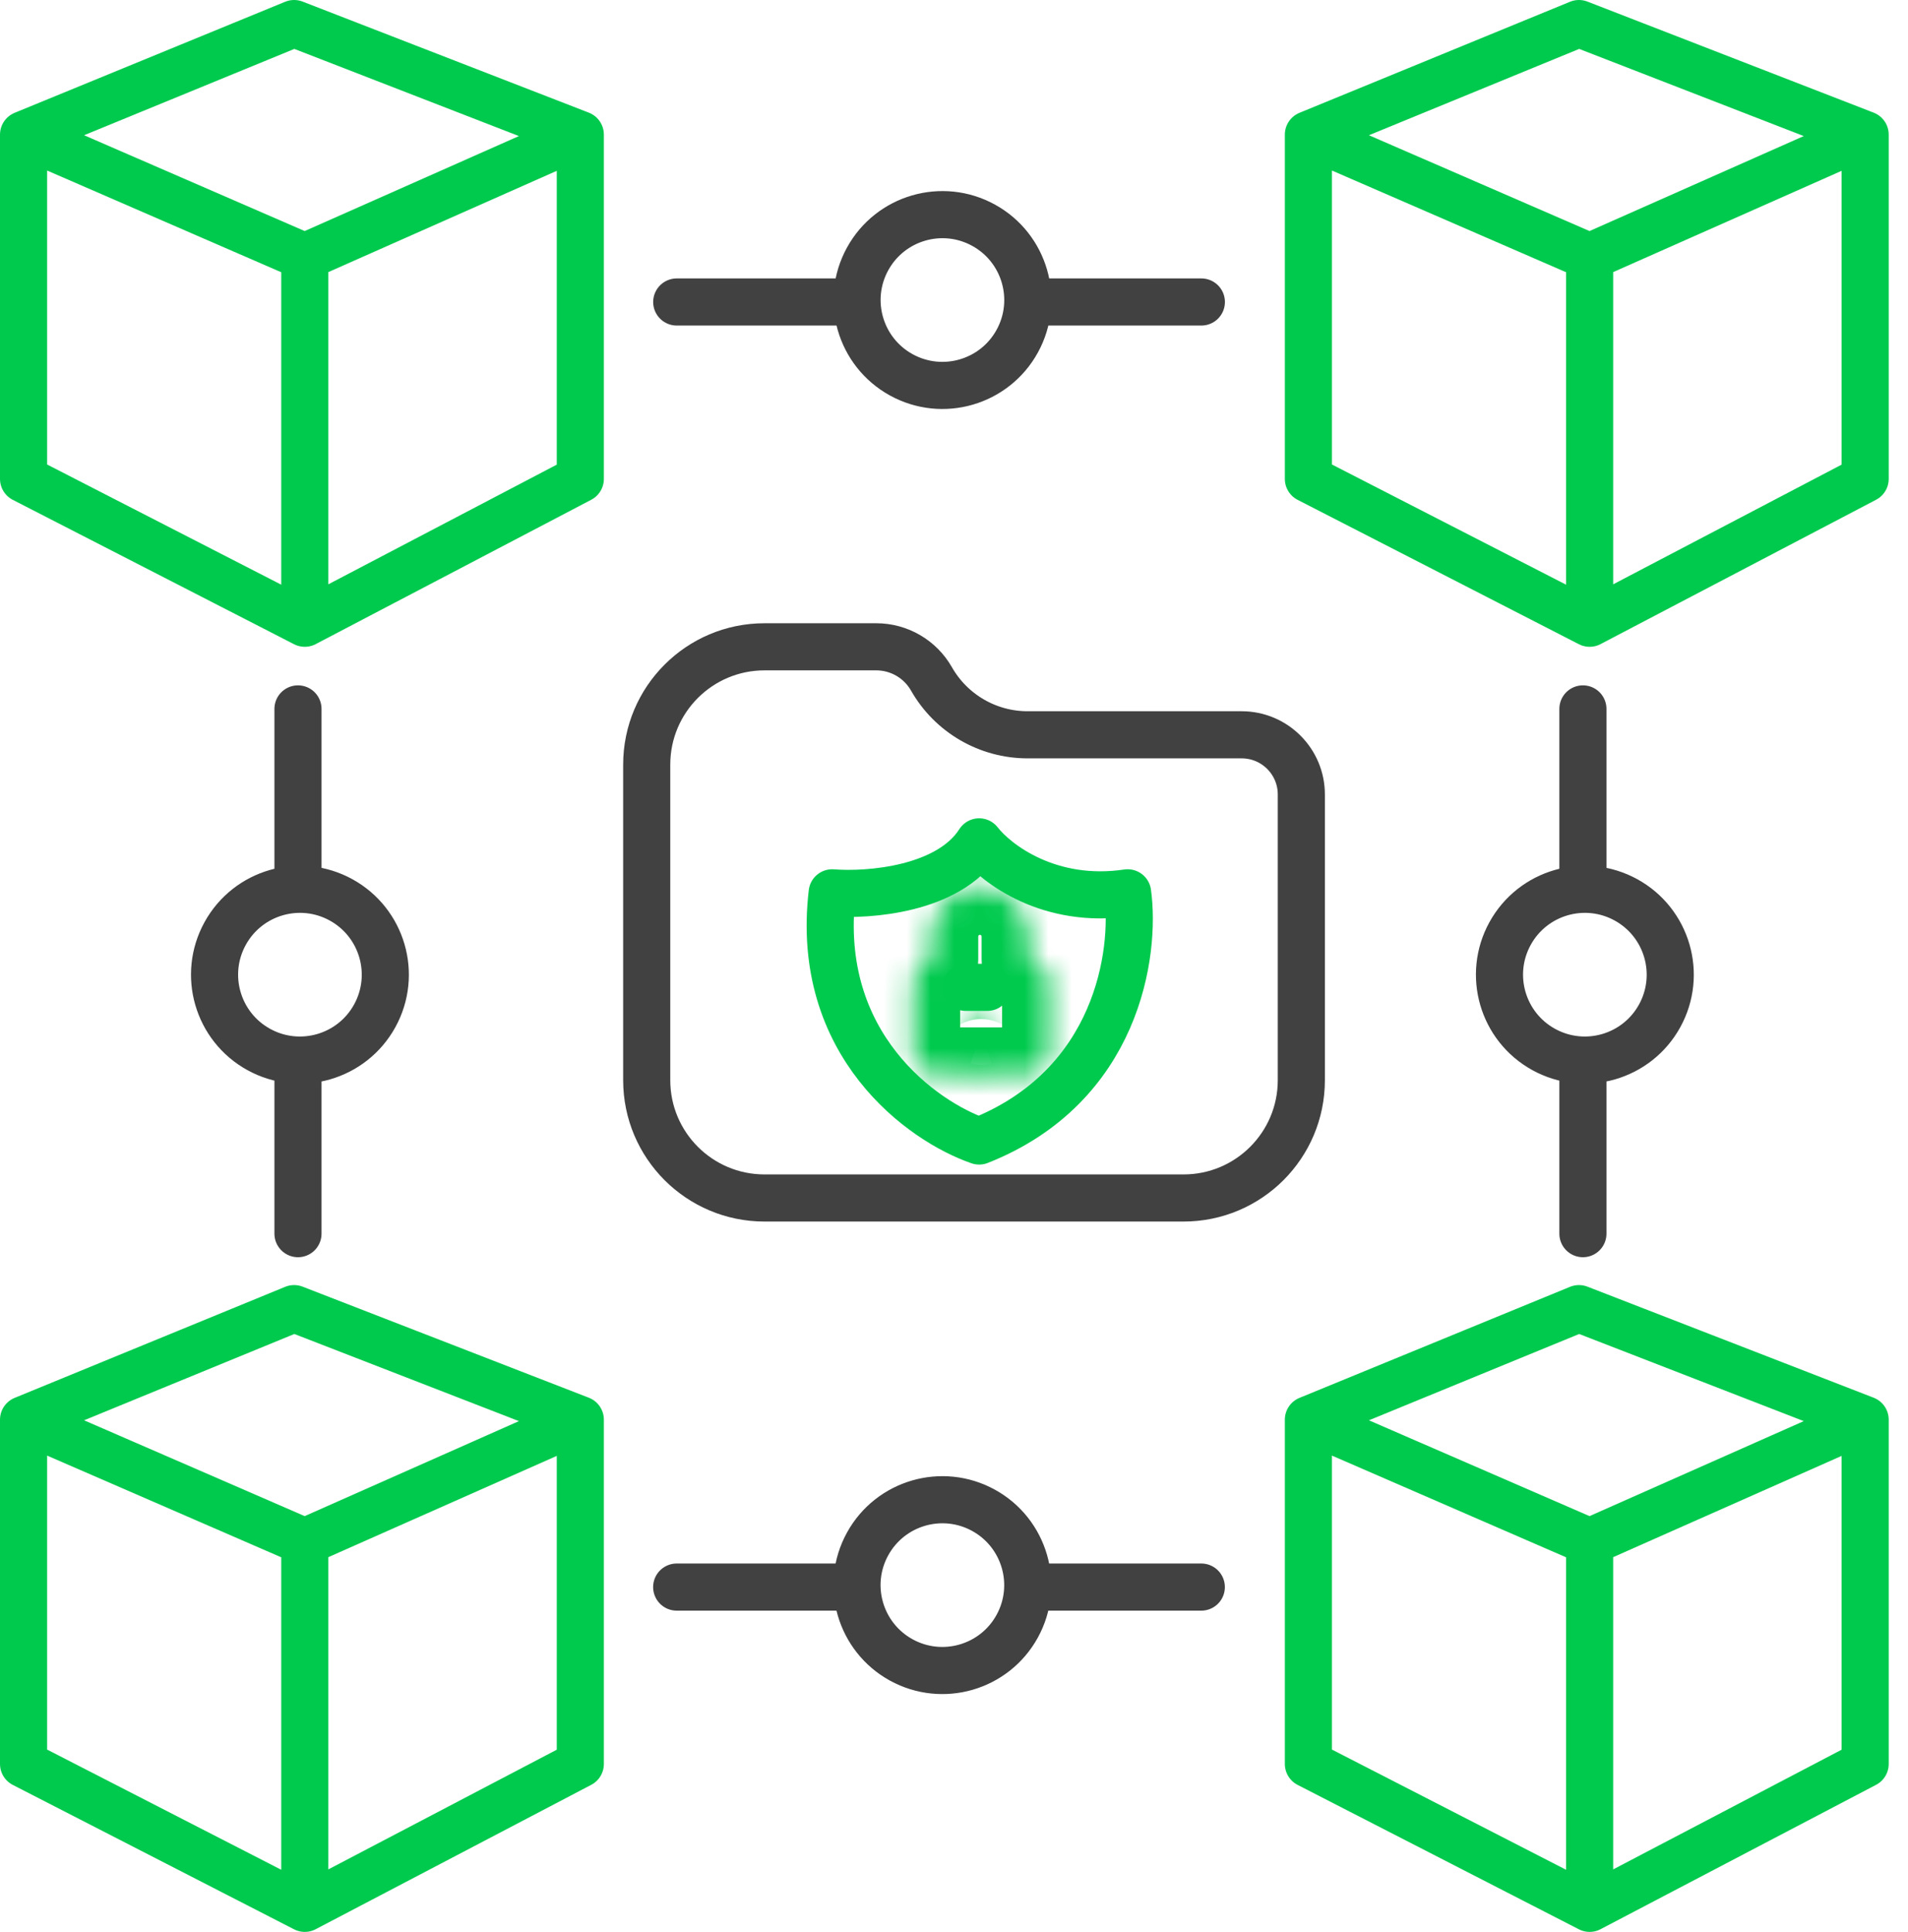
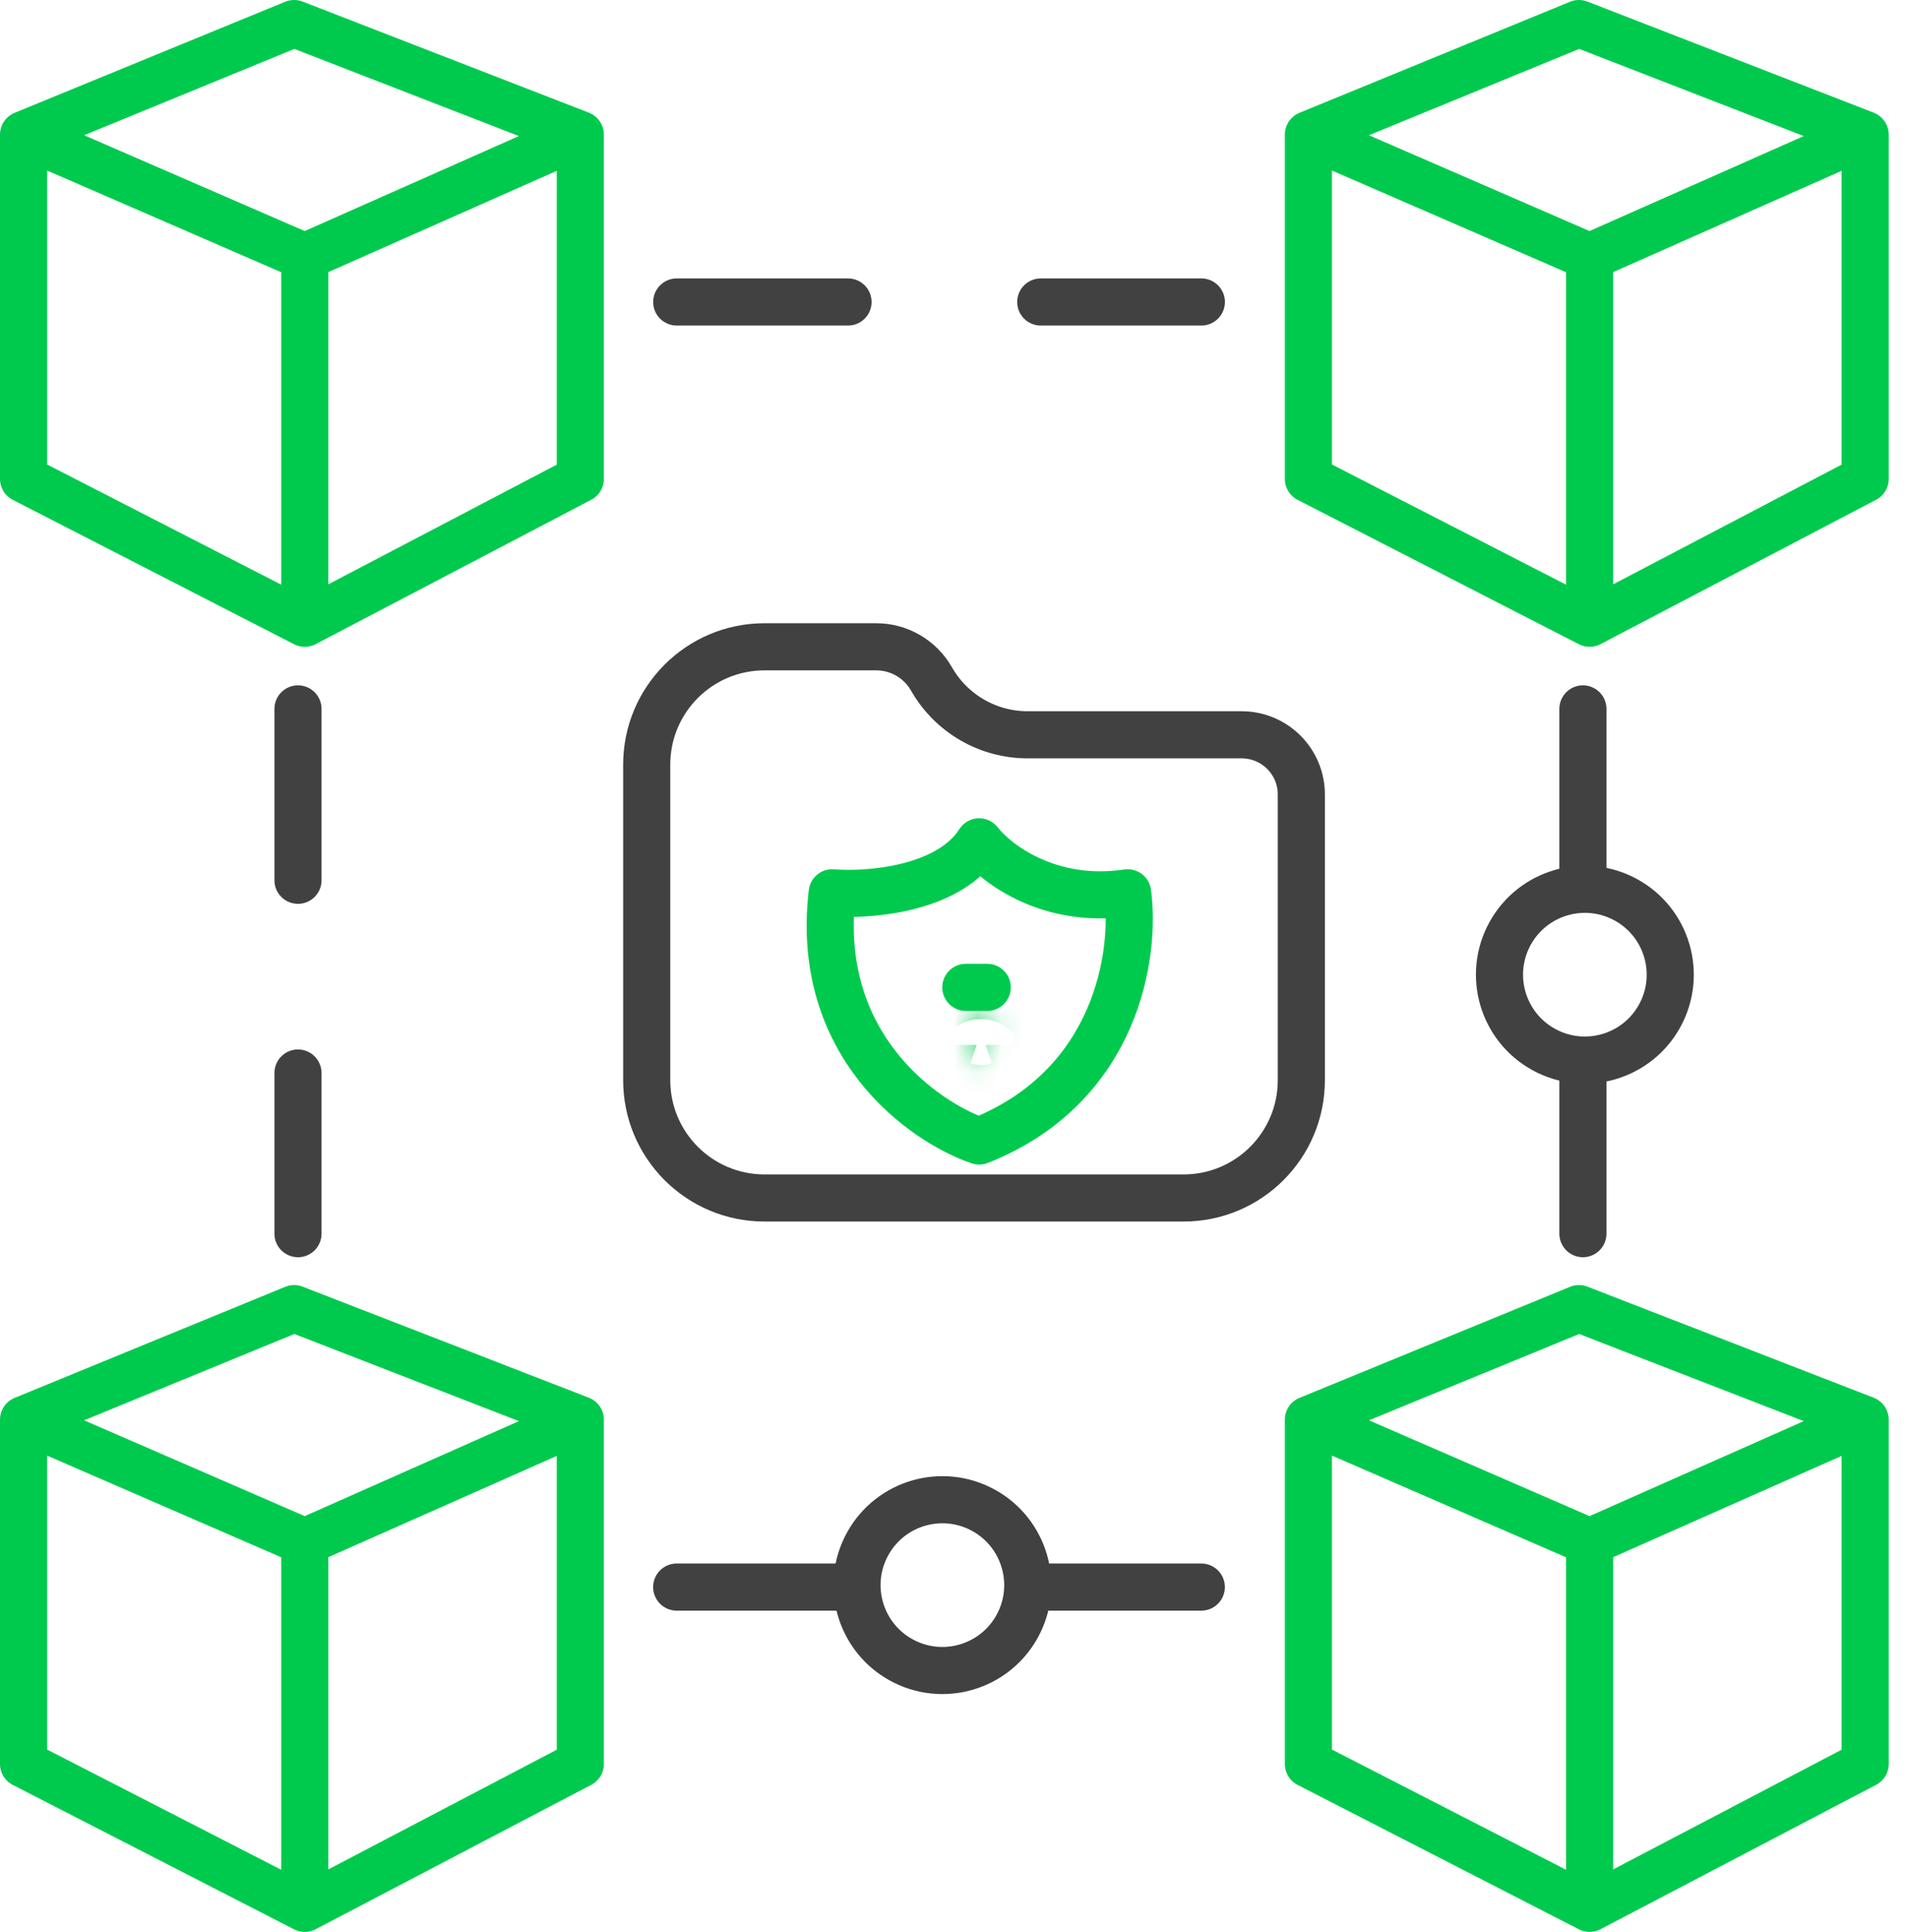
<svg xmlns="http://www.w3.org/2000/svg" width="81" height="82" viewBox="0 0 81 82" fill="none">
  <path d="M41.568 35.733C40.276 37.76 36.869 38.019 35.328 37.896C34.568 44.346 39.171 47.607 41.568 48.431C47.447 46.107 48.22 40.439 47.871 37.896C44.552 38.39 42.286 36.66 41.568 35.733Z" stroke="#00CA4E" stroke-width="2" stroke-linecap="round" stroke-linejoin="round" />
  <path d="M27.455 32.454C27.455 29.693 29.694 27.454 32.455 27.454H37.198C38.168 27.454 39.063 27.974 39.543 28.816C40.378 30.283 41.937 31.189 43.624 31.189H52.712C54.111 31.189 55.245 32.323 55.245 33.722V45.849C55.245 48.611 53.007 50.849 50.245 50.849H32.455C29.694 50.849 27.455 48.611 27.455 45.849V33.722V32.454Z" stroke="#414141" stroke-width="2" />
  <mask id="path-3-inside-1_3860_1575" fill="white">
-     <path fill-rule="evenodd" clip-rule="evenodd" d="M41.6 37.679C40.456 37.679 39.529 38.607 39.529 39.751V40.725C39.089 40.83 38.762 41.226 38.762 41.698V44.608C38.762 45.16 39.209 45.608 39.762 45.608H43.541C44.093 45.608 44.541 45.16 44.541 44.608V41.698C44.541 41.19 44.162 40.77 43.672 40.706V39.751C43.672 38.607 42.744 37.679 41.6 37.679Z" />
-   </mask>
-   <path d="M39.529 40.725L39.993 42.67C40.893 42.456 41.529 41.651 41.529 40.725H39.529ZM43.672 40.706H41.672C41.672 41.711 42.417 42.56 43.413 42.689L43.672 40.706ZM41.529 39.751C41.529 39.711 41.561 39.679 41.6 39.679V35.679C39.352 35.679 37.529 37.502 37.529 39.751H41.529ZM41.529 40.725V39.751H37.529V40.725H41.529ZM40.762 41.698C40.762 42.172 40.433 42.565 39.993 42.67L39.065 38.78C37.745 39.094 36.762 40.279 36.762 41.698H40.762ZM40.762 44.608V41.698H36.762V44.608H40.762ZM39.762 43.608C40.314 43.608 40.762 44.055 40.762 44.608H36.762C36.762 46.264 38.105 47.608 39.762 47.608V43.608ZM43.541 43.608H39.762V47.608H43.541V43.608ZM42.541 44.608C42.541 44.055 42.989 43.608 43.541 43.608V47.608C45.198 47.608 46.541 46.264 46.541 44.608H42.541ZM42.541 41.698V44.608H46.541V41.698H42.541ZM43.413 42.689C42.921 42.625 42.541 42.207 42.541 41.698H46.541C46.541 40.172 45.404 38.915 43.93 38.723L43.413 42.689ZM41.672 39.751V40.706H45.672V39.751H41.672ZM41.6 39.679C41.64 39.679 41.672 39.711 41.672 39.751H45.672C45.672 37.502 43.849 35.679 41.6 35.679V39.679Z" fill="#00CA4E" mask="url(#path-3-inside-1_3860_1575)" />
+     </mask>
  <mask id="path-5-inside-2_3860_1575" fill="white">
    <path fill-rule="evenodd" clip-rule="evenodd" d="M41.839 44.349C42.072 44.27 42.239 44.05 42.239 43.791C42.239 43.467 41.975 43.203 41.651 43.203C41.326 43.203 41.062 43.467 41.062 43.791C41.062 44.051 41.231 44.271 41.464 44.349V45.066C41.464 45.17 41.548 45.254 41.651 45.254C41.755 45.254 41.839 45.17 41.839 45.066V44.349Z" />
  </mask>
  <path d="M41.839 44.349L41.199 42.454C40.386 42.729 39.839 43.491 39.839 44.349H41.839ZM41.464 44.349H43.464C43.464 43.49 42.914 42.726 42.099 42.453L41.464 44.349ZM40.239 43.791C40.239 43.167 40.643 42.642 41.199 42.454L42.48 46.243C43.5 45.898 44.239 44.934 44.239 43.791H40.239ZM41.651 45.203C40.871 45.203 40.239 44.571 40.239 43.791H44.239C44.239 42.362 43.08 41.203 41.651 41.203L41.651 45.203ZM43.062 43.791C43.062 44.571 42.43 45.203 41.651 45.203L41.651 41.203C40.221 41.203 39.062 42.362 39.062 43.791H43.062ZM42.099 42.453C42.656 42.64 43.062 43.166 43.062 43.791H39.062C39.062 44.937 39.805 45.903 40.829 46.246L42.099 42.453ZM43.464 45.066V44.349H39.464V45.066H43.464ZM41.651 43.254C42.652 43.254 43.464 44.065 43.464 45.066H39.464C39.464 46.275 40.443 47.254 41.651 47.254V43.254ZM39.839 45.066C39.839 44.065 40.651 43.254 41.651 43.254V47.254C42.86 47.254 43.839 46.275 43.839 45.066H39.839ZM39.839 44.349V45.066H43.839V44.349H39.839Z" fill="#00CA4E" mask="url(#path-5-inside-2_3860_1575)" />
  <path d="M41.002 41.909L41.911 41.909" stroke="#00CA4E" stroke-width="2" stroke-linecap="round" stroke-linejoin="round" />
  <path d="M1 5.714L12.485 1L24.636 5.714M1 5.714V20.327L12.939 26.454M1 5.714L12.939 10.899M12.939 10.899L24.636 5.714M12.939 10.899V26.454M24.636 5.714V20.327L12.939 26.454" stroke="#00CA4E" stroke-width="2" stroke-linecap="round" stroke-linejoin="round" />
  <path d="M1 60.259L12.485 55.545L24.636 60.259M1 60.259V74.872L12.939 81M1 60.259L12.939 65.444M12.939 65.444L24.636 60.259M12.939 65.444V81M24.636 60.259V74.872L12.939 81" stroke="#00CA4E" stroke-width="2" stroke-linecap="round" stroke-linejoin="round" />
  <path d="M55.545 5.714L67.03 1L79.181 5.714M55.545 5.714V20.327L67.484 26.454M55.545 5.714L67.484 10.899M67.484 10.899L79.181 5.714M67.484 10.899V26.454M79.181 5.714V20.327L67.484 26.454" stroke="#00CA4E" stroke-width="2" stroke-linecap="round" stroke-linejoin="round" />
  <path d="M55.545 60.259L67.03 55.545L79.181 60.259M55.545 60.259V74.872L67.484 81M55.545 60.259L67.484 65.444M67.484 65.444L79.181 60.259M67.484 65.444V81M79.181 60.259V74.872L67.484 81" stroke="#00CA4E" stroke-width="2" stroke-linecap="round" stroke-linejoin="round" />
  <circle cx="40.007" cy="67.281" r="3.624" transform="rotate(-61.185 40.007 67.281)" stroke="#414141" stroke-width="2" />
-   <circle cx="40.009" cy="12.735" r="3.624" transform="rotate(-61.185 40.009 12.735)" stroke="#414141" stroke-width="2" />
  <path d="M36.001 12.818H28.729M44.183 12.818H51.001" stroke="#414141" stroke-width="2" stroke-linecap="round" stroke-linejoin="round" />
-   <circle cx="12.733" cy="41.371" r="3.624" transform="rotate(28.814 12.733 41.371)" stroke="#414141" stroke-width="2" />
  <path d="M12.65 37.363L12.65 30.09M12.65 45.545L12.65 52.363" stroke="#414141" stroke-width="2" stroke-linecap="round" stroke-linejoin="round" />
  <circle cx="67.282" cy="41.371" r="3.624" transform="rotate(28.814 67.282 41.371)" stroke="#414141" stroke-width="2" />
  <path d="M67.199 37.363L67.199 30.09M67.199 45.545L67.199 52.363" stroke="#414141" stroke-width="2" stroke-linecap="round" stroke-linejoin="round" />
  <path d="M35.999 67.364H28.727M44.181 67.364H50.999" stroke="#414141" stroke-width="2" stroke-linecap="round" stroke-linejoin="round" />
</svg>